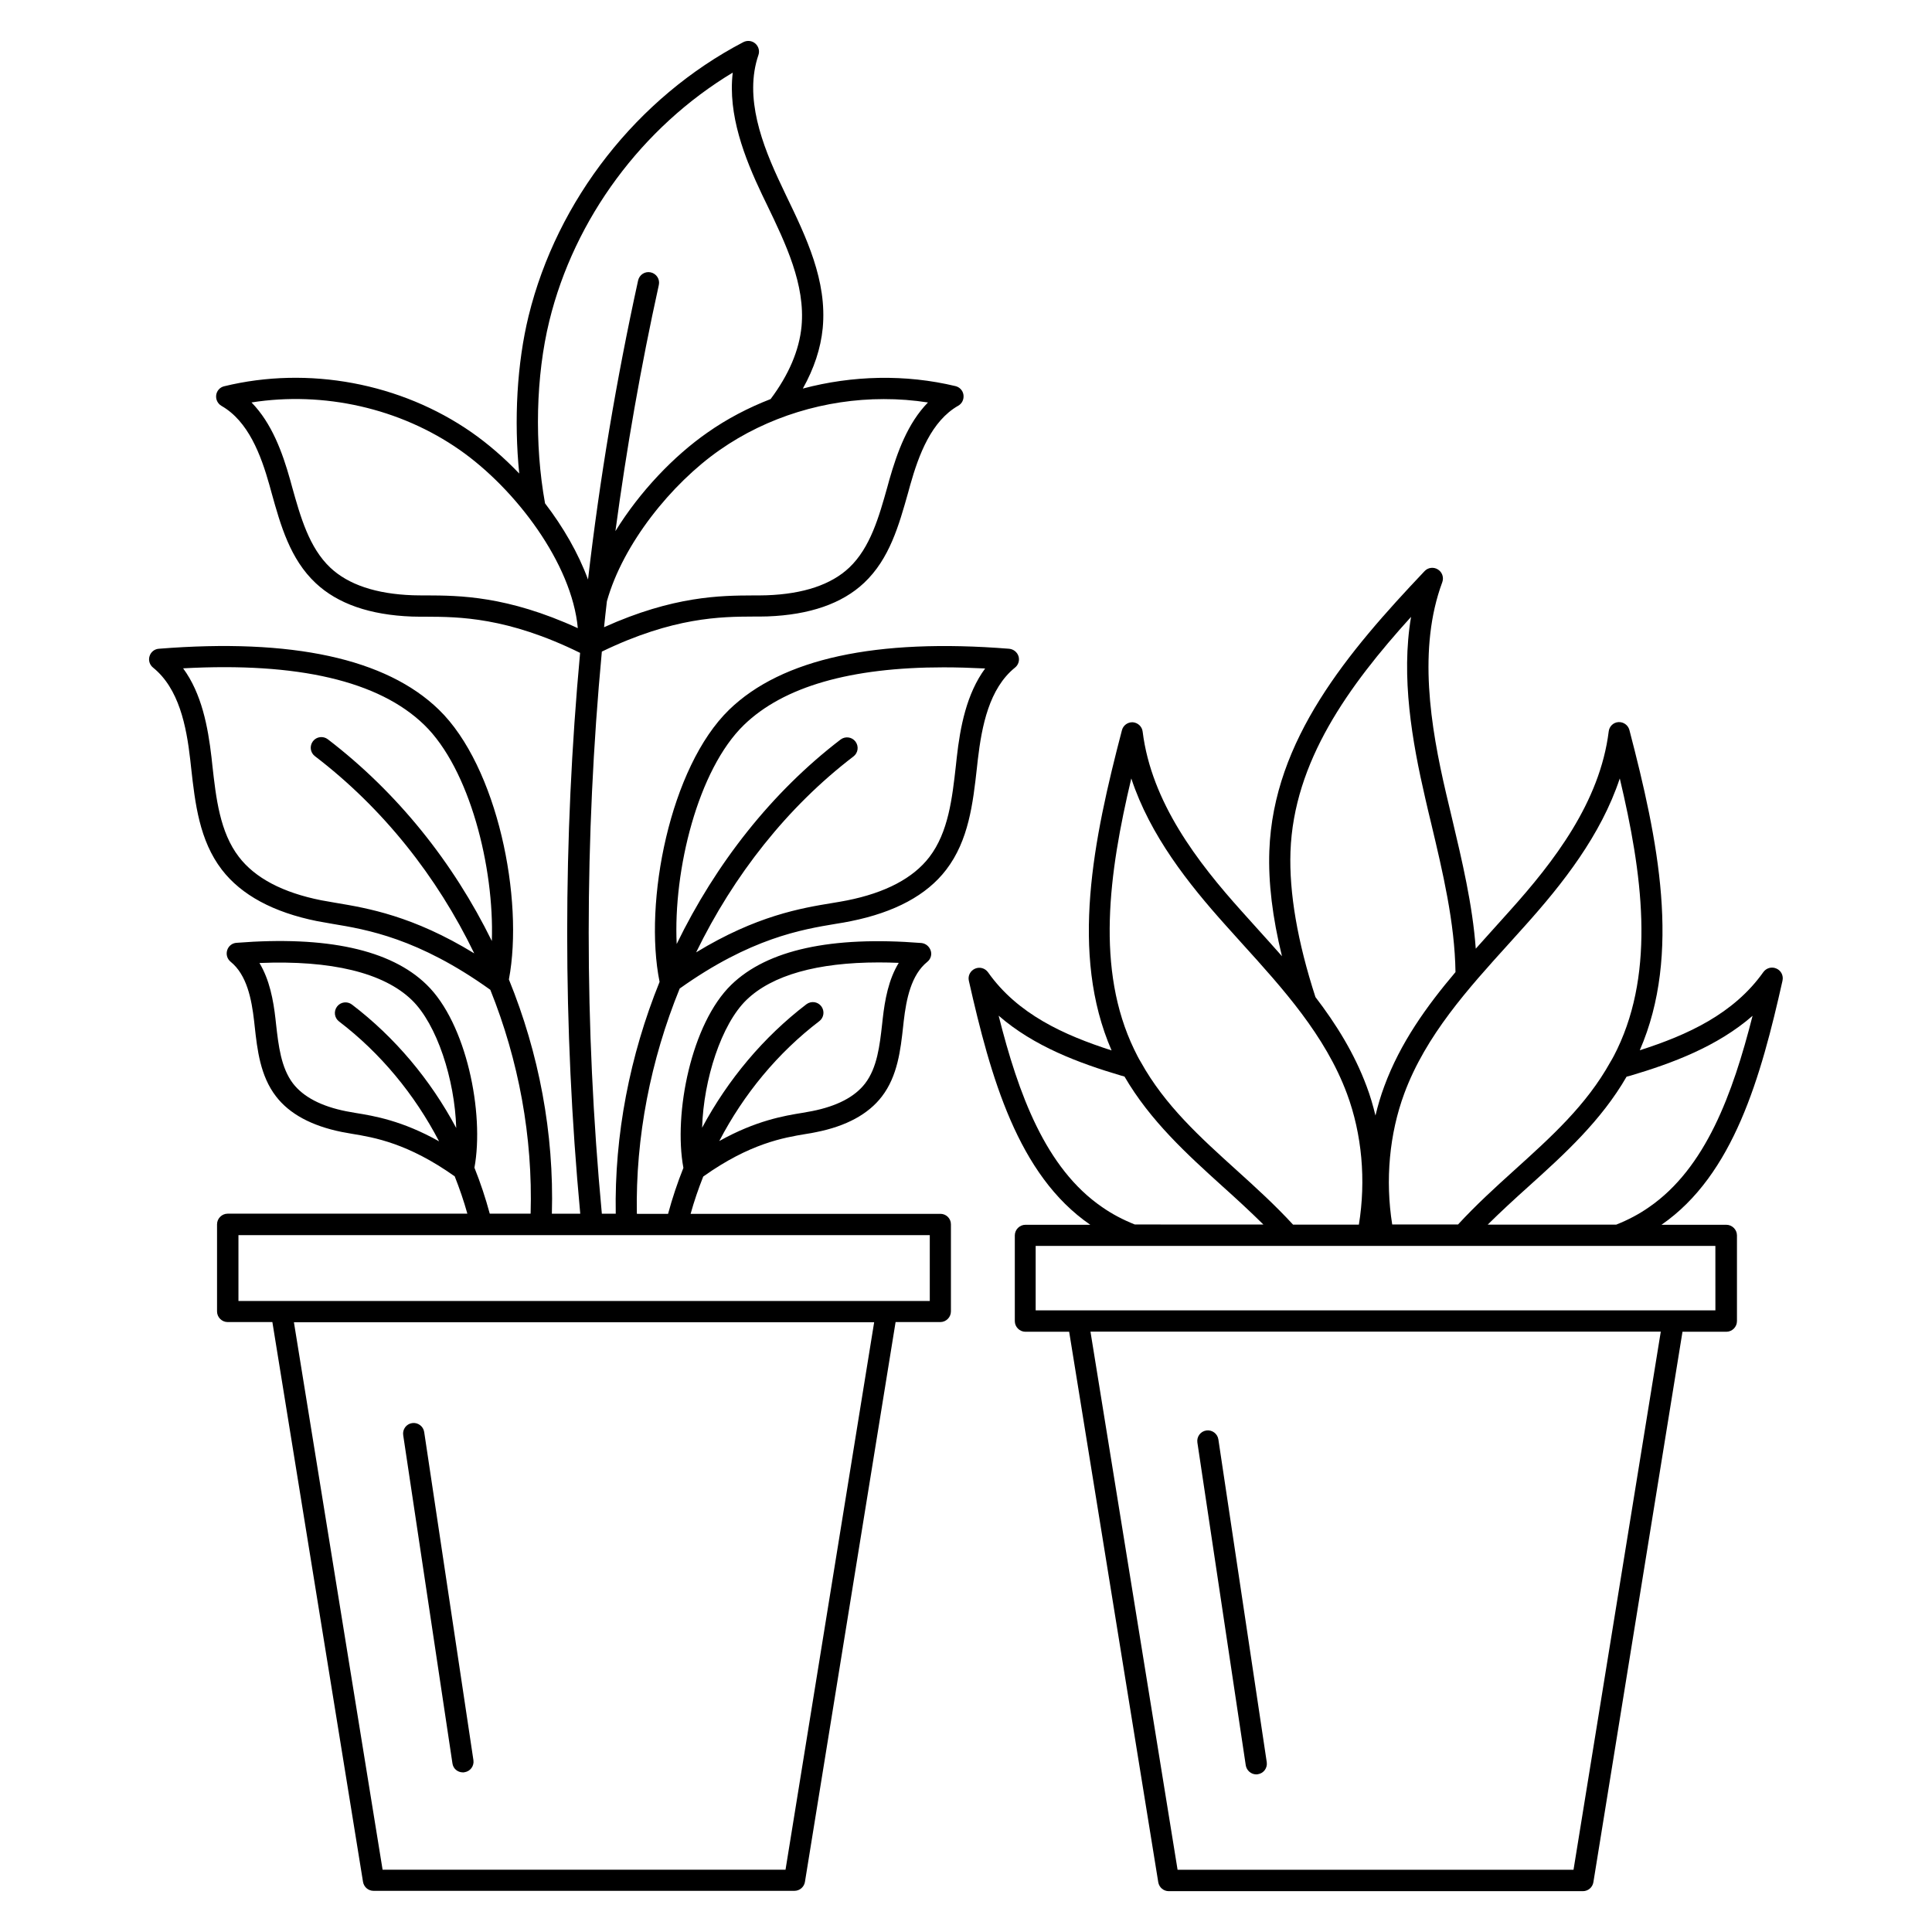
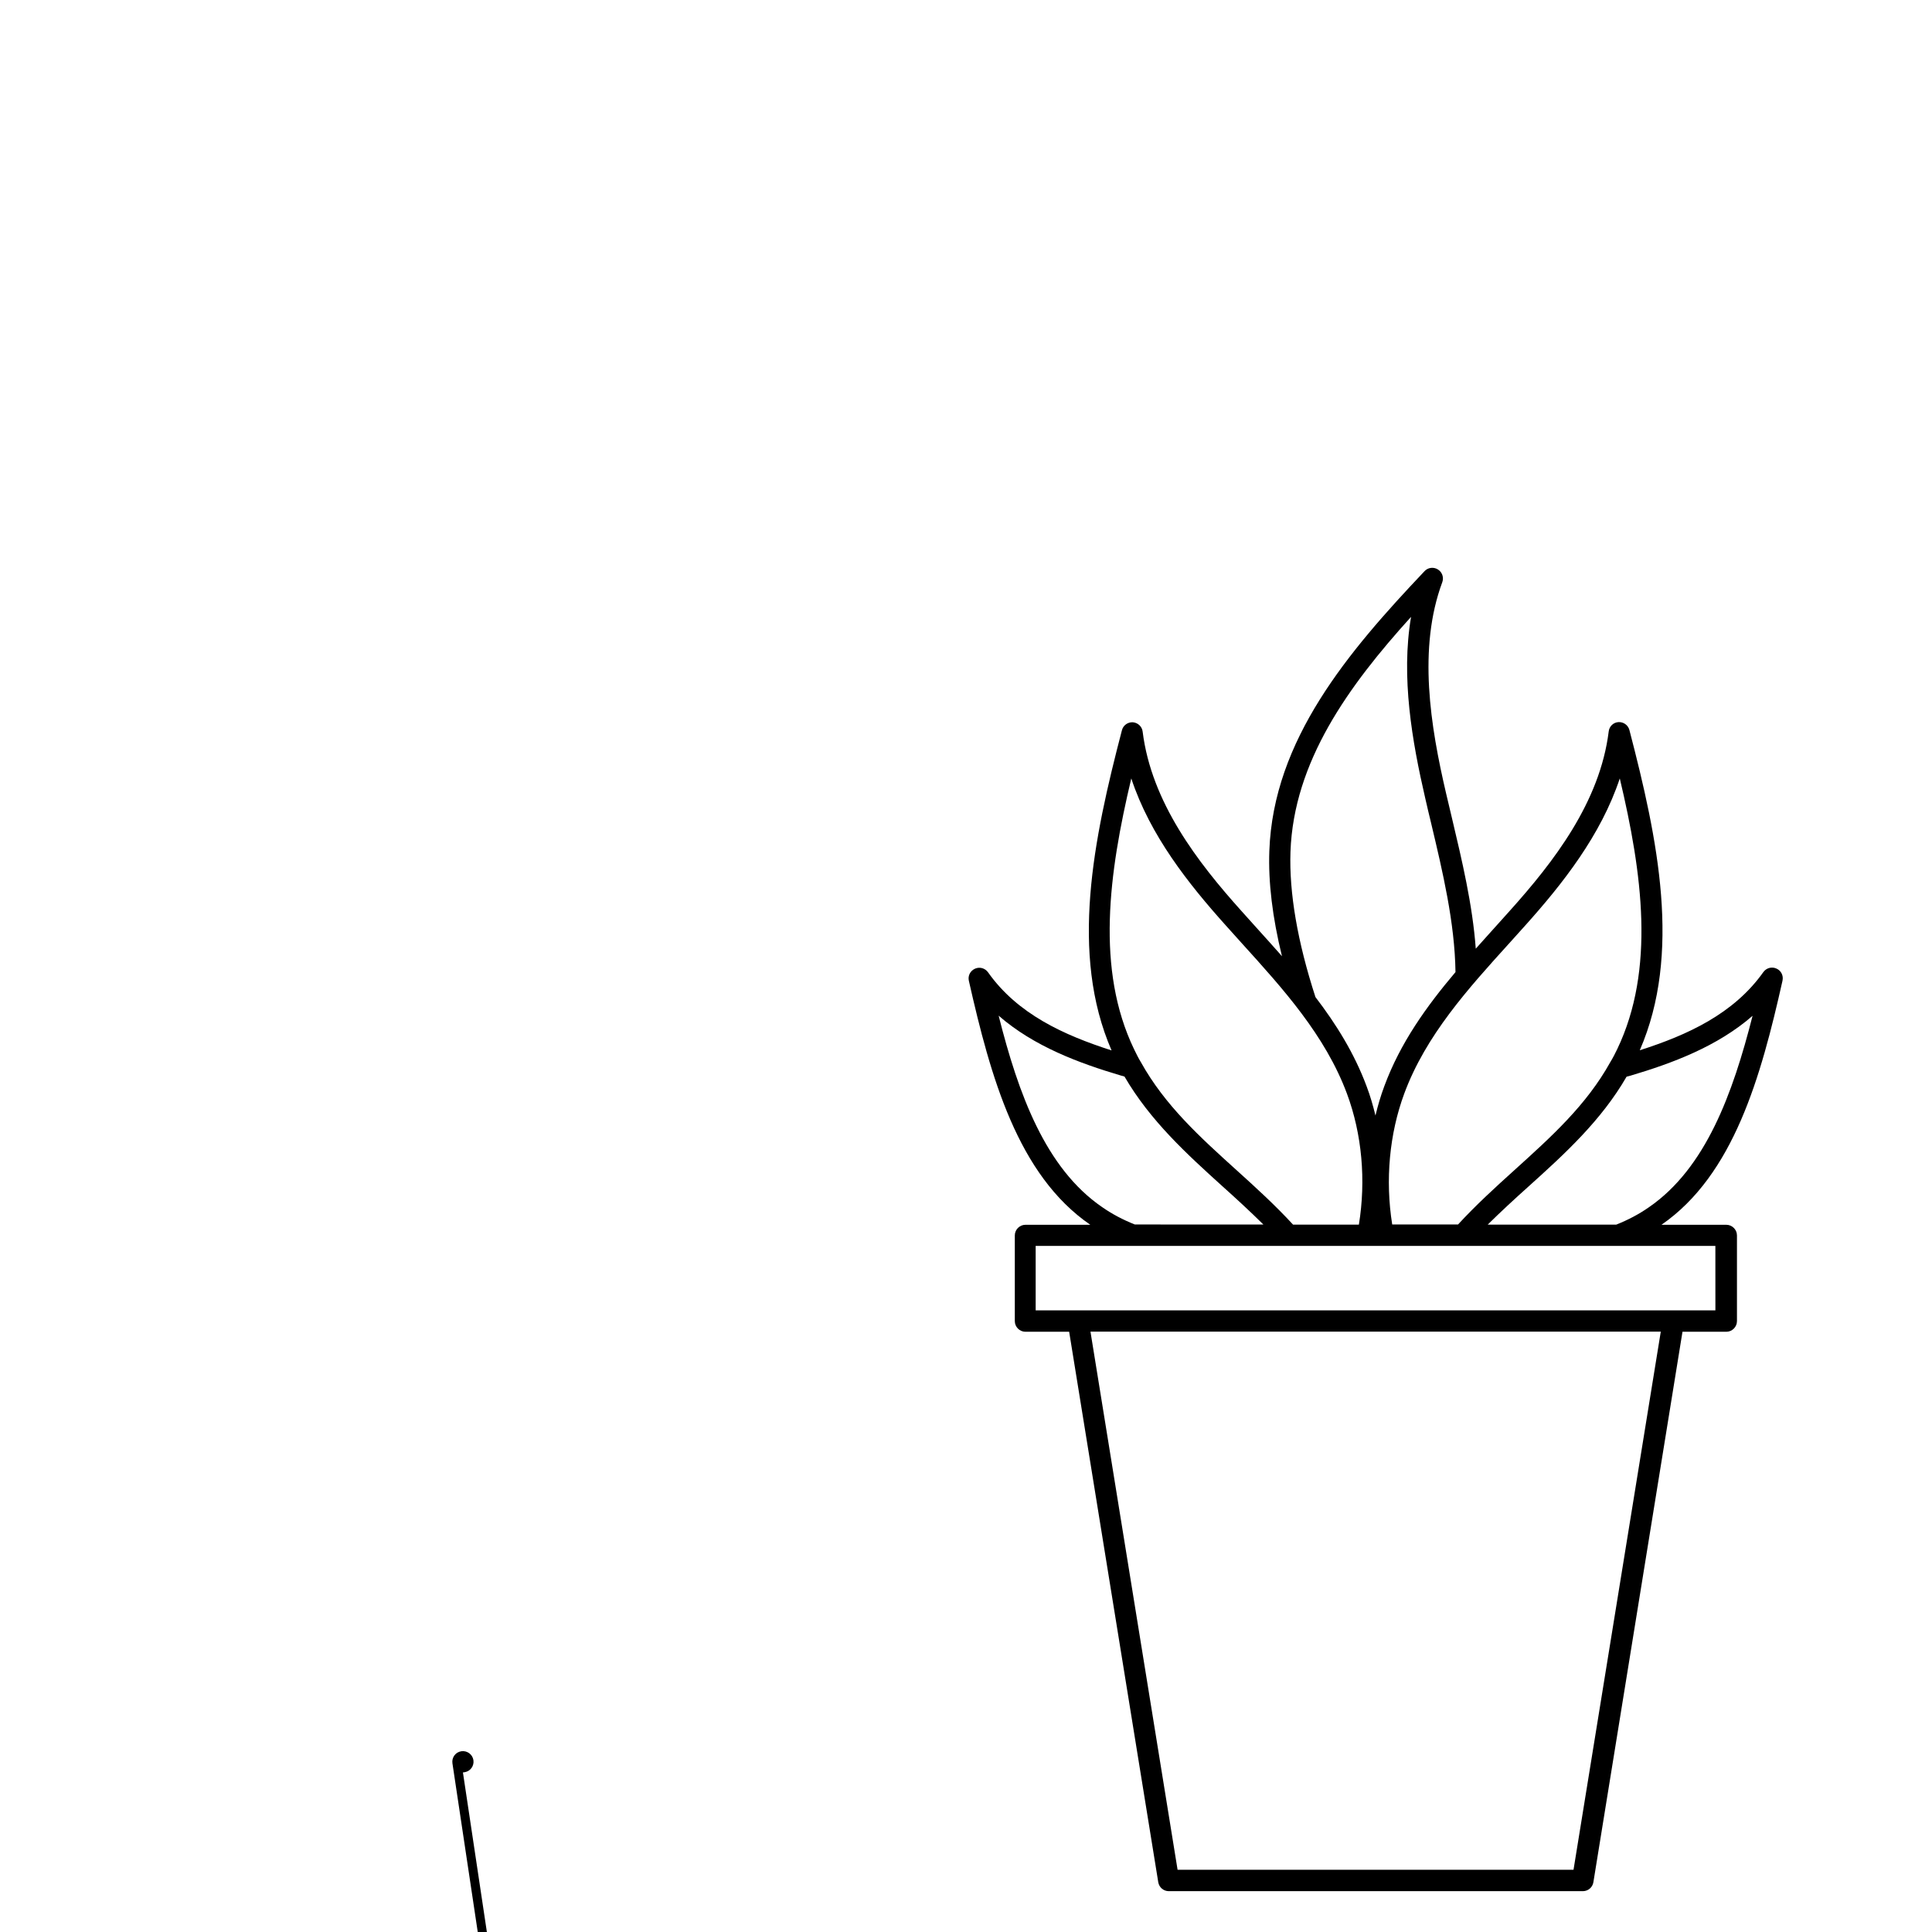
<svg xmlns="http://www.w3.org/2000/svg" fill="#000000" width="800px" height="800px" version="1.1" viewBox="144 144 512 512">
  <g>
    <path d="m616.38 403.87c0.301-1.316-0.375-2.668-1.617-3.195-1.242-0.562-2.668-0.152-3.461 0.941-7.859 11.09-20.152 16.695-32.746 20.715 11.129-25.605 4.812-55.906-2.746-84.859-0.34-1.316-1.578-2.18-2.894-2.106-1.355 0.074-2.445 1.129-2.594 2.481-2.332 18.762-14.59 34.59-26.281 47.598-1.43 1.617-2.894 3.195-4.324 4.812-1.543 1.691-3.082 3.422-4.625 5.152-0.863-11.73-3.648-23.348-6.316-34.629-0.527-2.18-1.055-4.363-1.543-6.504-4.172-17.859-7.519-38.461-1.016-55.984 0.453-1.242 0-2.668-1.164-3.383-1.129-0.715-2.633-0.527-3.535 0.453-20.227 21.355-40.078 44.668-41.133 74.145-0.301 8.309 0.828 17.633 3.348 27.898-2.106-2.406-4.25-4.773-6.356-7.106-1.465-1.617-2.894-3.195-4.324-4.812-11.691-13.008-23.914-28.875-26.242-47.598-0.152-1.355-1.277-2.367-2.594-2.481-1.316-0.074-2.559 0.789-2.894 2.106-7.559 28.914-13.875 59.215-2.746 84.859-12.633-4.062-24.926-9.625-32.746-20.715-0.789-1.09-2.219-1.504-3.461-0.941-1.242 0.562-1.918 1.879-1.617 3.195 5.754 25.492 12.973 51.473 32.184 64.668h-17.184c-1.543 0-2.82 1.277-2.82 2.82v22.711c0 1.543 1.277 2.82 2.82 2.82h11.582l23.613 145.88c0.227 1.355 1.391 2.367 2.781 2.367h109.75c1.391 0 2.559-1.016 2.781-2.367l23.613-145.88h11.617c1.543 0 2.82-1.277 2.82-2.82v-22.711c0-1.543-1.277-2.82-2.82-2.82h-17.184c19.145-13.238 26.363-39.219 32.078-64.711zm-72.488-9.812c1.465-1.617 2.934-3.234 4.363-4.852 9.812-10.941 20.004-23.836 25.004-38.914 5.977 25.152 9.438 50.605-0.676 71.738-0.562 1.164-1.129 2.293-1.844 3.461-6.356 11.43-15.641 19.777-25.453 28.648-5.039 4.551-10.188 9.25-14.891 14.363h-17.445c-1.879-11.77-0.754-24.023 3.195-34.703 5.711-15.418 16.918-27.785 27.746-39.742zm-57.902-24.363c0.863-23.875 15.379-43.914 31.957-62.223-2.707 15.941 0.262 32.973 3.762 48.086 0.488 2.18 1.016 4.363 1.543 6.543 3.082 12.973 6.277 26.355 6.469 39.516-7.633 9.023-14.625 18.723-18.875 30.266-0.941 2.519-1.691 5.074-2.332 7.746-0.641-2.633-1.391-5.227-2.332-7.707-3.269-8.797-8.082-16.504-13.574-23.688-4.773-14.703-6.992-27.676-6.617-38.539zm-42.184-19.402c4.965 15.113 15.191 27.973 25.004 38.914 1.43 1.617 2.894 3.234 4.363 4.852 10.828 11.957 22.031 24.324 27.785 39.777 3.984 10.715 5.074 22.934 3.16 34.703h-17.445c-4.699-5.113-9.852-9.812-14.852-14.324-9.812-8.875-19.102-17.258-25.492-28.762-0.676-1.09-1.203-2.219-1.766-3.348-10.195-21.168-6.738-46.66-0.758-71.812zm-7.746 113.59c-15-10.301-22.184-29.965-27.41-50.719 9.363 8.16 21.355 12.594 32.41 15.867l0.941 0.262c6.805 11.691 16.504 20.527 25.941 29.062 3.648 3.269 7.332 6.656 10.867 10.152l-34.066-0.004c-3.195-1.277-6.051-2.781-8.684-4.621zm124.94 175.62h-104.93l-23.086-142.61h151.14zm37.598-148.25h-11.129-0.039-157.8-0.039-11.129v-17.07h180.13zm-17.598-27.336c-2.633 1.844-5.488 3.348-8.684 4.625h-34.062c3.535-3.496 7.219-6.879 10.867-10.152 9.477-8.535 19.211-17.406 25.941-29.062l1.016-0.262c11.016-3.269 23.012-7.707 32.371-15.867-5.266 20.715-12.445 40.379-27.449 50.719z" />
-     <path d="m476.92 614.23c0.152 0 0.262 0 0.414-0.039 1.543-0.227 2.594-1.656 2.367-3.195l-12.82-85.535c-0.227-1.543-1.691-2.594-3.195-2.367-1.543 0.227-2.594 1.656-2.367 3.195l12.82 85.535c0.227 1.391 1.43 2.406 2.781 2.406z" />
-     <path d="m393.19 465.68h-66.172c0.941-3.383 2.066-6.656 3.348-9.887 12.371-8.797 21.316-10.301 27.223-11.281 0.977-0.152 1.879-0.301 2.707-0.488 7.973-1.578 13.836-4.773 17.406-9.438 4.172-5.414 4.965-12.406 5.641-18.574l0.152-1.391c0.676-5.828 1.957-12.258 6.242-15.715 0.902-0.715 1.277-1.918 0.902-3.008s-1.316-1.879-2.481-1.992c-23.875-1.879-40.793 1.805-50.344 11.055-10.602 10.266-15.379 34.141-12.707 48.539-1.578 3.949-2.934 8.008-4.062 12.184l-8.273-0.004c-0.375-20.305 3.648-40.793 11.355-59.707 18.801-13.387 32.336-15.641 41.359-17.145 1.465-0.227 2.781-0.453 4.023-0.715 11.582-2.332 20.078-6.879 25.227-13.609 5.977-7.781 7.106-17.598 8.16-27.07l0.227-2.066c1.055-8.984 3.008-18.91 9.852-24.438 0.902-0.715 1.277-1.918 0.941-3.008-0.34-1.09-1.316-1.879-2.481-1.992-35.266-2.82-60.23 2.633-74.18 16.129-15.715 15.227-22.746 51.02-18.461 72.148-7.894 19.512-11.992 40.566-11.617 61.434h-3.684c-4.664-49.703-4.625-99.484 0-148.96 18.988-9.176 31.621-9.25 40.078-9.285 1.391 0 2.668 0 3.836-0.039 11.129-0.414 19.738-3.383 25.566-8.875 6.769-6.356 9.25-15.301 11.691-23.949l0.527-1.918c2.293-8.16 5.641-17.031 12.746-21.094 1.016-0.562 1.543-1.691 1.391-2.859-0.152-1.164-1.016-2.066-2.106-2.332-13.281-3.191-27.305-2.852-40.465 0.645 2.969-5.301 4.738-10.641 5.266-15.98 1.203-12.594-4.363-24.137-9.738-35.266l-1.168-2.481c-5.188-10.867-9.965-23.461-6.129-34.664 0.375-1.09 0.039-2.293-0.828-3.047-0.863-0.754-2.106-0.902-3.16-0.375-28.082 14.66-49.363 41.809-56.918 72.562-3.082 12.594-3.91 27.633-2.481 41.77-4.023-4.211-8.309-7.894-12.559-10.867-18.801-13.121-43.352-17.707-65.645-12.258-1.129 0.262-1.957 1.203-2.106 2.332-0.152 1.129 0.375 2.258 1.391 2.859 7.106 4.062 10.453 12.934 12.746 21.094l0.527 1.918c2.406 8.648 4.926 17.598 11.691 23.949 5.828 5.488 14.398 8.461 25.527 8.875 1.164 0.039 2.445 0.039 3.836 0.039 8.535 0.039 21.395 0.074 40.719 9.586-4.551 49.328-4.586 99.031 0.039 148.62h-7.519c0.602-21.316-3.422-42.523-11.391-62.074 4.023-21.207-3.008-56.434-18.574-71.512-13.949-13.535-38.914-18.949-74.18-16.129-1.164 0.074-2.144 0.863-2.481 1.992-0.34 1.09 0.039 2.293 0.941 3.008 6.844 5.527 8.836 15.453 9.852 24.438l0.227 2.066c1.055 9.477 2.18 19.289 8.16 27.07 5.152 6.691 13.648 11.281 25.227 13.609 1.203 0.227 2.559 0.453 4.023 0.715 9.098 1.504 22.785 3.797 41.883 17.484 7.519 18.723 11.281 38.953 10.68 59.328h-10.828c-1.129-4.172-2.481-8.234-4.062-12.184 2.668-14.438-2.106-38.312-12.707-48.539-9.512-9.25-26.469-12.934-50.344-11.055-1.164 0.074-2.144 0.863-2.481 1.992-0.34 1.129 0.039 2.293 0.902 3.008 4.324 3.496 5.566 9.887 6.242 15.715l0.152 1.391c0.676 6.168 1.465 13.16 5.641 18.574 3.57 4.664 9.438 7.82 17.406 9.438 0.828 0.152 1.73 0.301 2.707 0.488 5.941 0.977 14.852 2.481 27.258 11.281 1.277 3.234 2.406 6.504 3.348 9.887l-63.516 0.004c-1.543 0-2.82 1.277-2.82 2.82v23.086c0 1.543 1.277 2.82 2.82 2.82h11.844l24.023 148.36c0.227 1.355 1.391 2.367 2.781 2.367h111.55c1.391 0 2.559-1.016 2.781-2.367l24.023-148.36h11.844c1.543 0 2.82-1.277 2.82-2.82v-23.086c0.004-1.543-1.234-2.781-2.816-2.781zm-51.355-56.699c6.769-6.543 18.762-9.926 35.043-9.926 1.73 0 3.496 0.039 5.301 0.113-2.707 4.398-3.684 9.812-4.25 14.812l-0.152 1.391c-0.641 5.715-1.316 11.582-4.512 15.754-2.746 3.57-7.445 6.016-14.062 7.332-0.754 0.152-1.617 0.301-2.519 0.453-4.852 0.789-12.332 2.031-22.07 7.481 6.504-12.484 15.527-23.387 26.508-31.77 1.242-0.941 1.465-2.707 0.527-3.949-0.941-1.242-2.707-1.465-3.949-0.527-11.355 8.684-20.754 19.891-27.633 32.711 0.375-12.781 5.113-27.445 11.77-33.875zm-0.68-72.863c10.488-10.152 28.234-15.266 52.938-15.266 3.535 0 7.18 0.113 10.98 0.301-4.926 6.691-6.617 15.492-7.519 23.574l-0.227 2.106c-0.977 8.723-1.992 17.707-7.031 24.289-4.285 5.602-11.656 9.477-21.844 11.504-1.164 0.227-2.445 0.453-3.836 0.676-8.273 1.355-20.152 3.348-36.133 13.086 9.926-20.414 24.176-38.539 41.695-51.922 1.242-0.941 1.465-2.707 0.527-3.949-0.941-1.242-2.707-1.465-3.949-0.527-18.273 13.988-33.086 32.898-43.426 54.18-0.934-19.551 5.606-46.207 17.824-58.051zm48.766-85.461c-5.375 5.488-8.16 13.234-10.227 20.453l-0.527 1.918c-2.219 7.894-4.512 16.094-10.113 21.395-4.773 4.512-12.145 6.992-21.883 7.332-1.129 0.039-2.332 0.039-3.648 0.039-8.496 0.039-21.016 0.113-39.441 8.422 0.227-2.293 0.488-4.586 0.754-6.879 4.25-15.191 17.07-31.133 29.891-40.078 12.633-8.836 28.086-13.496 43.465-13.496 3.949-0.008 7.859 0.293 11.73 0.895zm-100.35-21.582c6.656-27.184 24.625-51.395 48.613-65.832-1.316 11.129 3.082 22.484 7.82 32.445l1.203 2.481c5.039 10.453 10.227 21.281 9.211 32.297-0.602 6.356-3.383 12.859-8.195 19.289-5.902 2.293-11.543 5.227-16.73 8.875-8.91 6.203-17.934 15.641-24.402 26.129 2.934-21.844 6.731-43.613 11.504-65.23 0.34-1.543-0.641-3.008-2.144-3.348-1.543-0.34-3.008 0.641-3.348 2.144-5.754 26.242-10.188 52.676-13.273 79.258-2.594-7.031-6.578-13.91-11.391-20.191-2.852-15.754-2.438-33.727 1.133-48.316zm-32.523 72.715c-1.316 0-2.559 0-3.648-0.039-9.738-0.34-17.105-2.82-21.883-7.332-5.602-5.301-7.894-13.461-10.113-21.395l-0.527-1.918c-2.031-7.219-4.852-14.965-10.227-20.453 19.102-3.008 39.328 1.504 55.195 12.594 14.852 10.379 29.738 30.152 31.281 47.223-18.797-8.605-31.469-8.641-40.078-8.68zm-24.062 81.473c-1.391-0.227-2.668-0.453-3.836-0.676-10.227-2.031-17.559-5.902-21.844-11.504-5.039-6.543-6.055-15.566-7.031-24.289l-0.227-2.106c-0.941-8.082-2.594-16.883-7.519-23.574 30.418-1.656 51.887 3.348 63.879 14.965 12.07 11.691 18.609 37.859 17.934 57.301-10.227-20.828-25.004-39.328-43.465-53.465-1.242-0.941-3.008-0.715-3.949 0.527-0.941 1.242-0.715 3.008 0.527 3.949 18.008 13.762 32.371 31.883 42.223 52.262-16.273-9.969-28.344-11.996-36.691-13.391zm5.266 55.684c-0.941-0.152-1.766-0.301-2.519-0.453-6.617-1.316-11.316-3.797-14.062-7.332-3.195-4.172-3.871-10.078-4.512-15.754l-0.152-1.391c-0.562-5-1.578-10.379-4.25-14.812 18.988-0.789 32.898 2.559 40.379 9.812 6.656 6.43 11.391 21.094 11.77 33.914-6.844-12.82-16.242-24.023-27.633-32.711-1.242-0.941-3.008-0.715-3.949 0.527-0.941 1.242-0.715 3.008 0.527 3.949 10.98 8.383 20.004 19.289 26.508 31.77-9.773-5.488-17.219-6.731-22.105-7.519zm113.92 200.55h-106.78l-23.5-145.09h153.77zm38.199-150.73h-11.355-0.039-160.39-0.039-11.355v-17.445h183.21v17.445z" />
-     <path d="m266.68 613.7c0.152 0 0.262 0 0.414-0.039 1.543-0.227 2.594-1.656 2.367-3.195l-13.047-86.965c-0.227-1.543-1.691-2.594-3.195-2.367-1.543 0.227-2.594 1.656-2.367 3.195l13.047 86.965c0.188 1.43 1.391 2.406 2.781 2.406z" />
+     <path d="m266.68 613.7c0.152 0 0.262 0 0.414-0.039 1.543-0.227 2.594-1.656 2.367-3.195c-0.227-1.543-1.691-2.594-3.195-2.367-1.543 0.227-2.594 1.656-2.367 3.195l13.047 86.965c0.188 1.43 1.391 2.406 2.781 2.406z" />
  </g>
</svg>